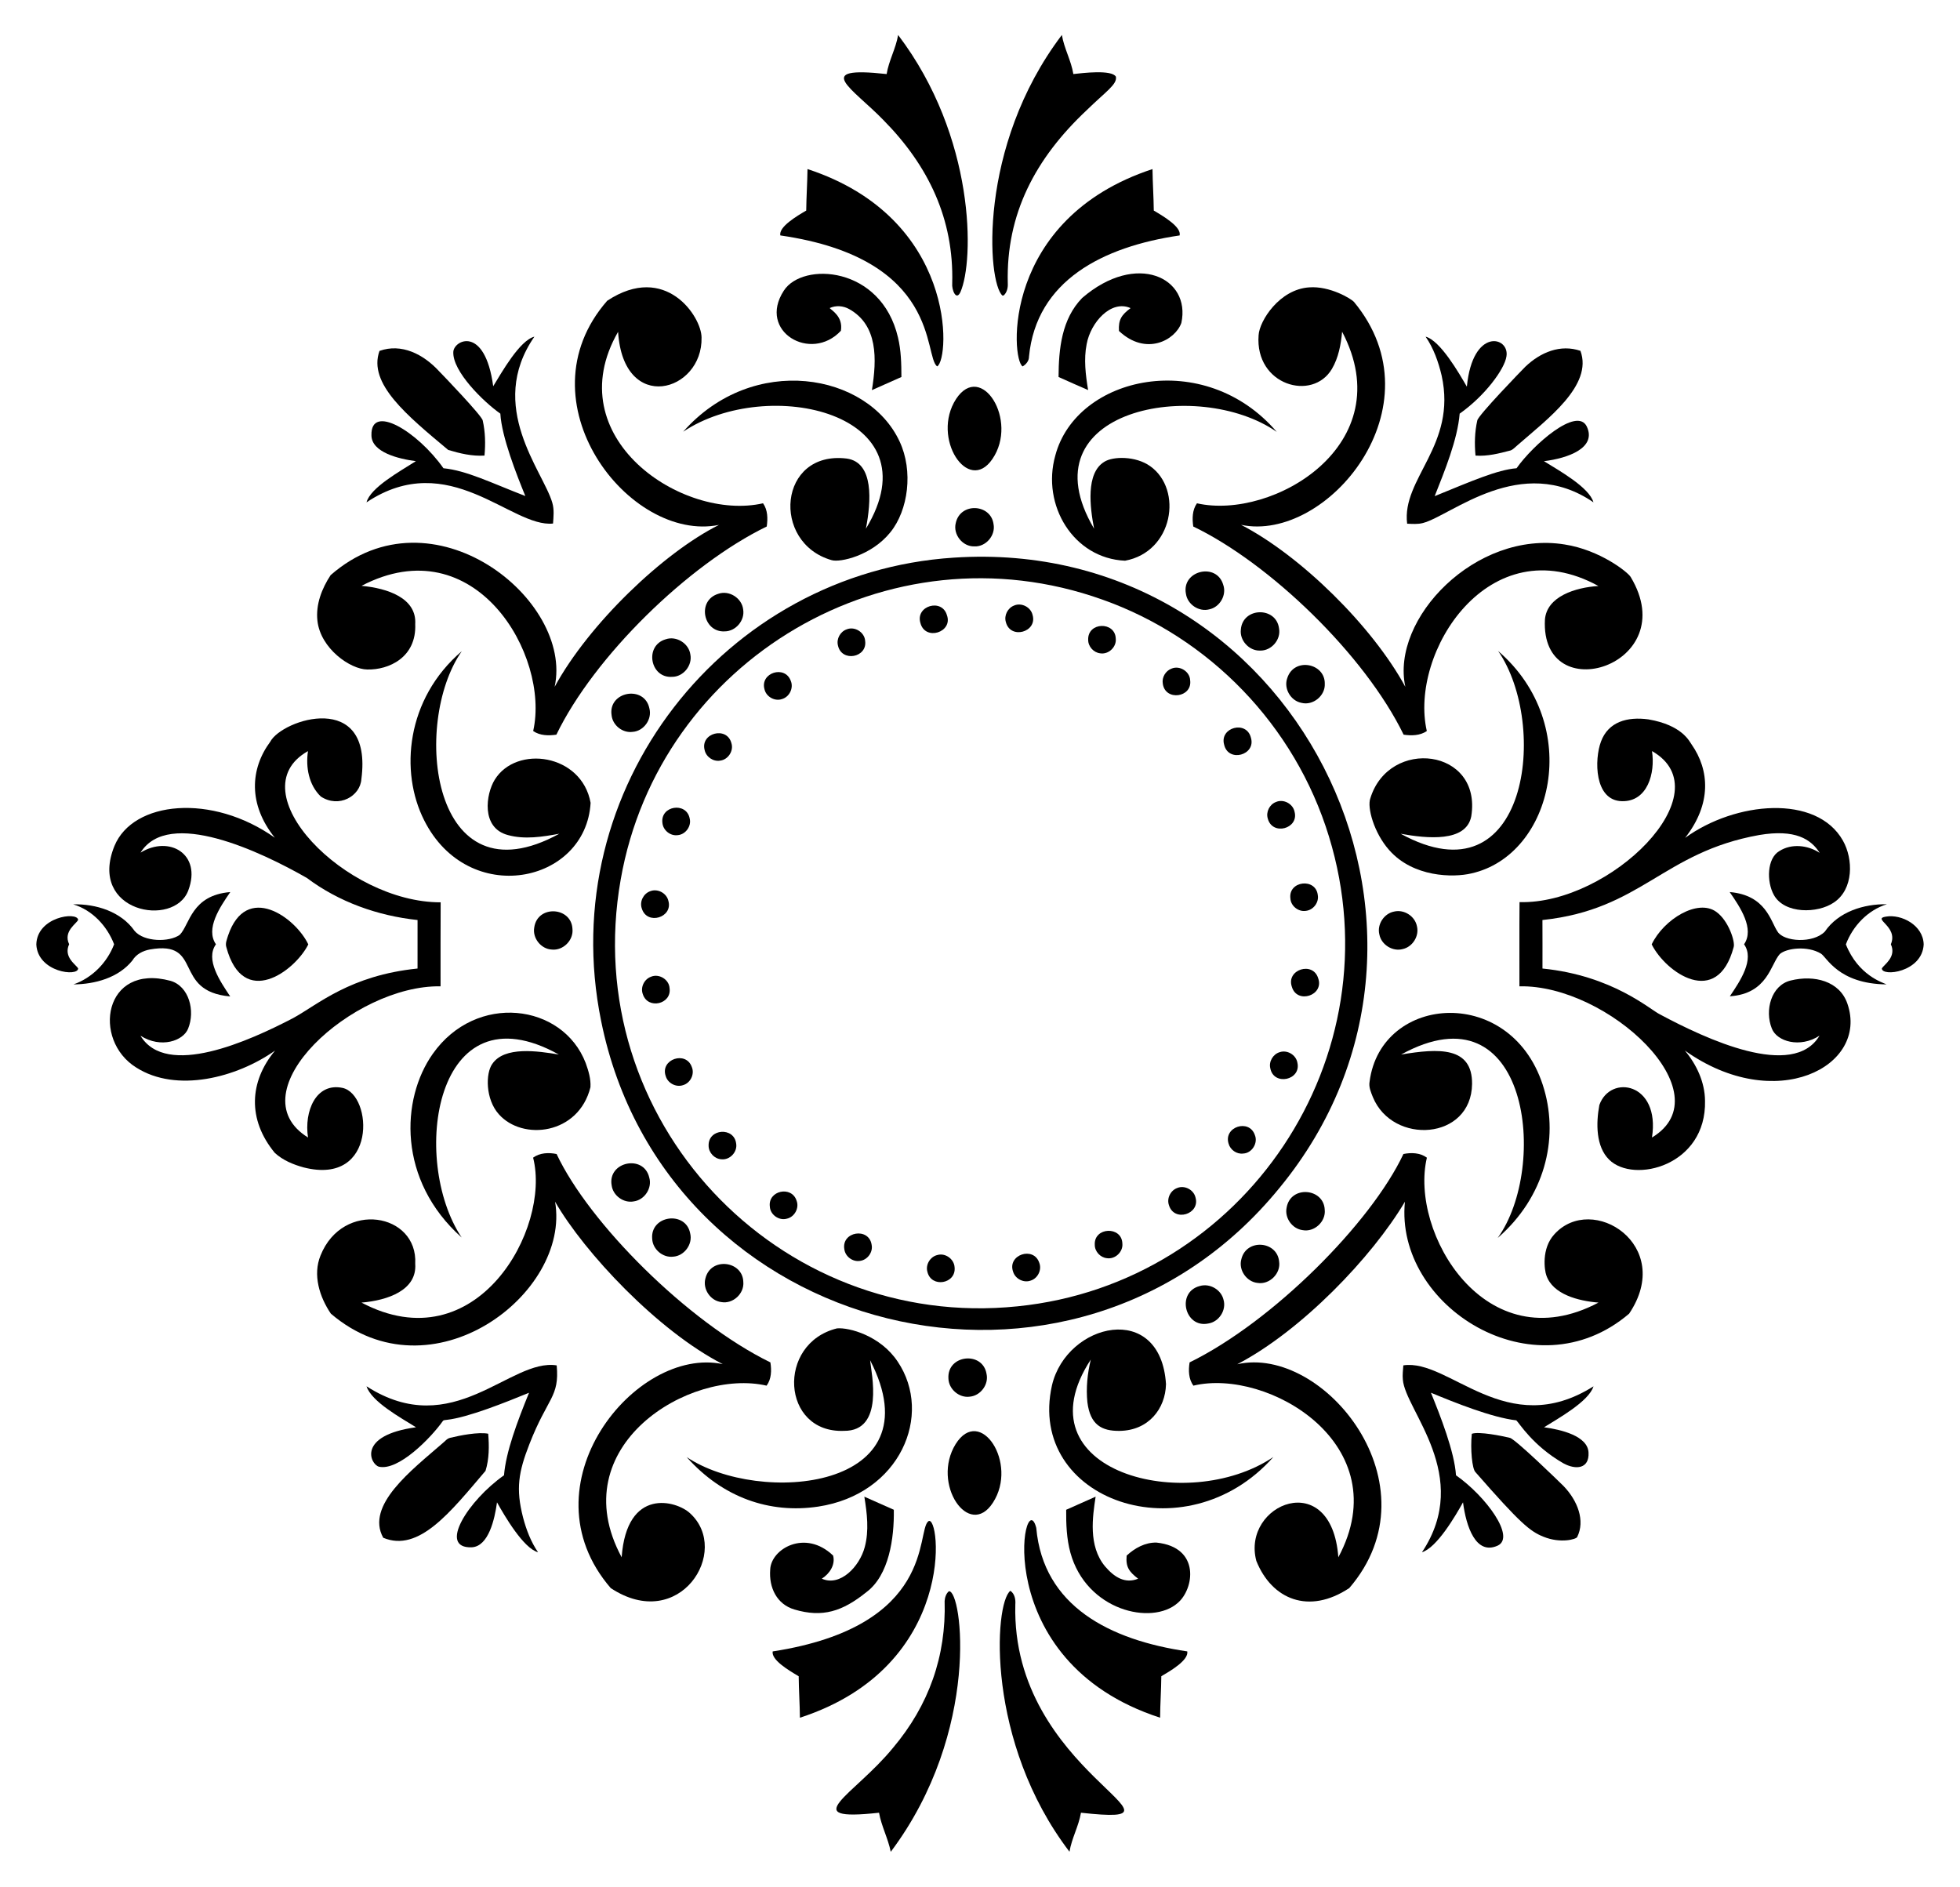
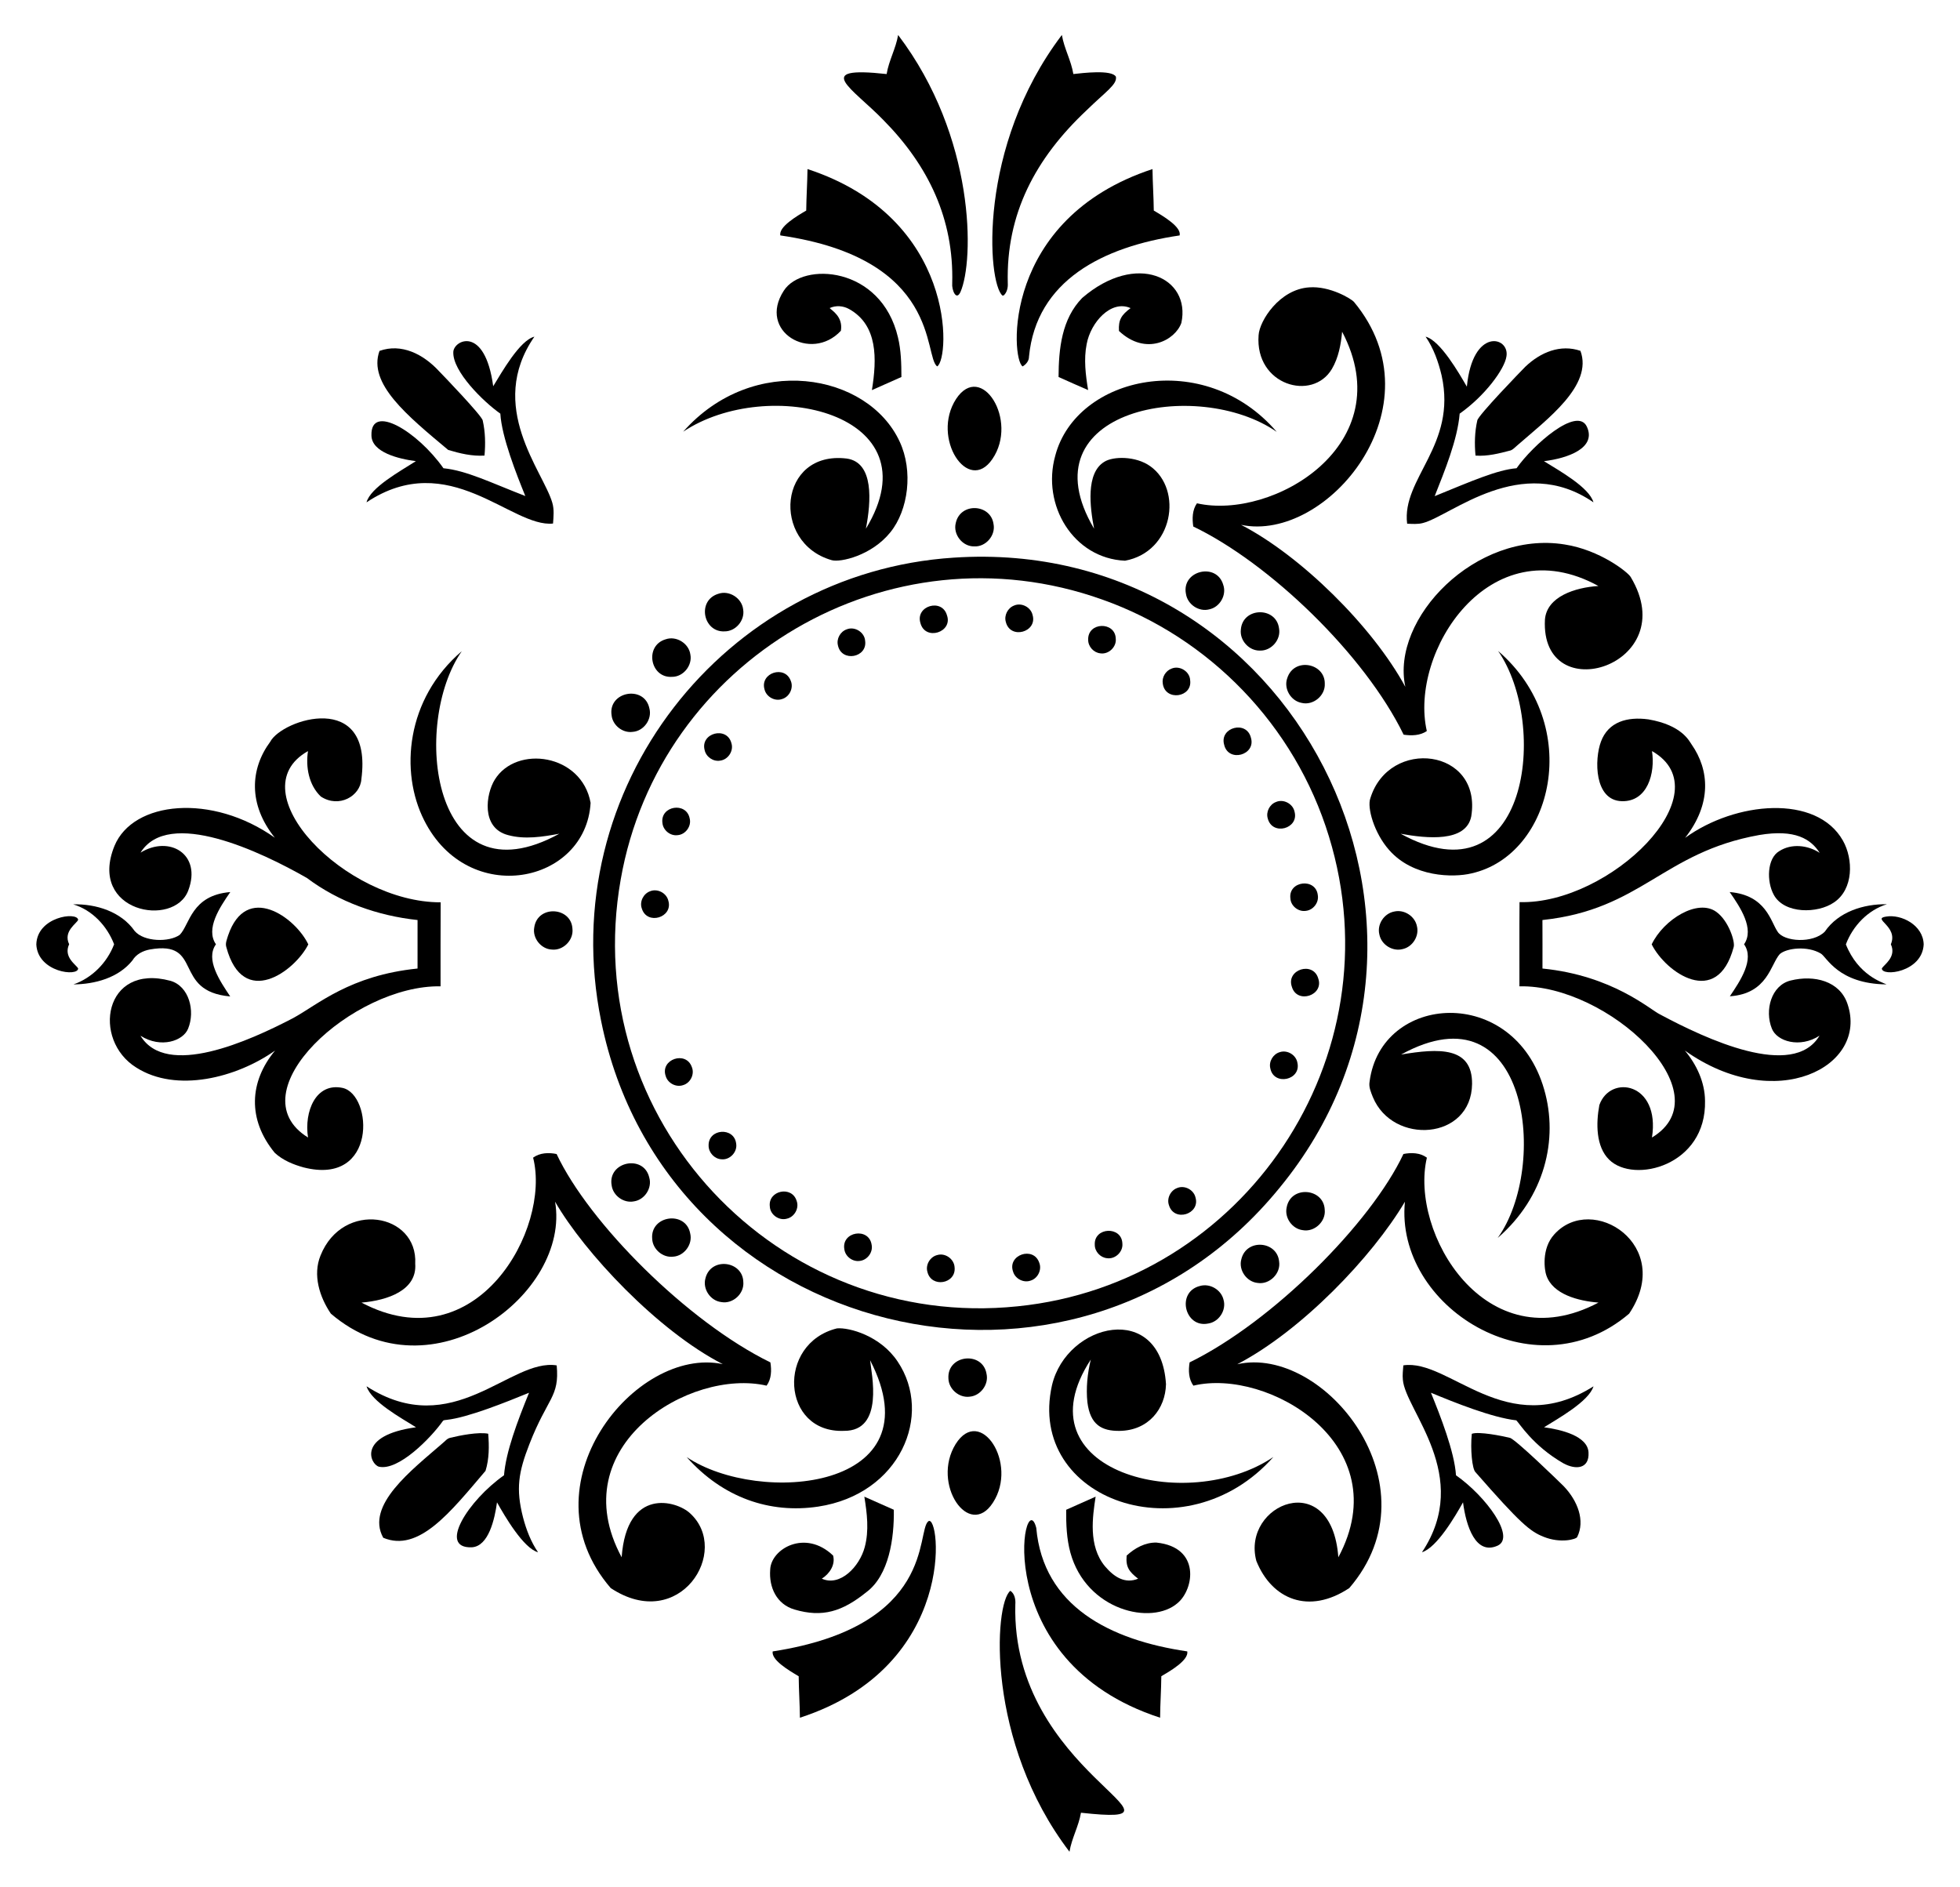
<svg xmlns="http://www.w3.org/2000/svg" version="1.1" id="Layer_1" x="0px" y="0px" viewBox="0 0 1725.98 1661.585" enable-background="new 0 0 1725.98 1661.585" xml:space="preserve">
  <g>
    <path d="M790.893,30.822c68.276,89.988,67.054,198.708,54.879,226.369c-3.823,8.223-7.793-2.162-7.247-7.633   c1.547-56.577-20.857-103.523-60.444-143.669c-27.149-28.104-63.888-48.019,2.693-40.672   C782.705,53.346,788.903,42.683,790.893,30.822z" />
    <path d="M935.087,30.793c1.97,11.871,8.198,22.534,10.109,34.415c7.902-0.849,33.704-4.09,37.474,2.327   c1.271,6.801-8.797,12.976-25.742,29.514c-45.13,42.398-71.114,91.376-69.473,152.52c0.238,3.762-0.733,8.079-3.653,10.643   l-1.049,0.069C869.642,249.142,860.376,129.302,935.087,30.793z" />
    <path d="M711.094,148.888c131.764,43.182,125.455,167,114.214,173.777c-12.234-8.502,3.992-94.793-138.124-115.333   c-1.736-7.496,14.71-17.198,22.772-21.881C710.094,173.254,710.935,161.076,711.094,148.888z" />
    <path d="M1014.886,148.888c0.148,12.198,1.01,24.366,1.138,36.553c9.062,5.315,24.477,14.576,22.772,21.89   c-67.902,9.982-126.209,39.84-132.669,106.749c0.069,3.683-2.554,6.802-5.574,8.604   C890.23,316.723,881.732,192.731,1014.886,148.888z" />
    <path d="M790.755,297.121c2.752,11.415,3,23.207,3.03,34.88c-8.653,3.881-17.316,7.742-25.989,11.554   c4.441-27.429,5.318-57.23-20.069-71.394c-5.188-2.911-11.683-3.386-17.118-0.871c1.969,2.207,11.922,7.573,9.881,19.999   c-26.295,28.28-73.697,0.614-50.246-35.336C706.688,230.367,776.002,234.154,790.755,297.121z" />
    <path d="M1040.301,284.389c-5.369,15.151-31.164,29.463-54.939,7.059c-0.585-9.861,2.183-14.097,10.237-20.108   c-17.066-7.66-35.126,12.397-38.682,31.682c-2.663,13.406-0.911,27.148,1.277,40.484c-8.723-3.723-17.366-7.653-26.029-11.514   c0.125-24.835,2.733-51.058,20.801-69.612C1000.794,221.206,1048.903,244.553,1040.301,284.389z" />
    <path d="M1152.951,253.063c18.159-1.355,36.829,10.009,39.306,12.752c76.633,92.296-23.766,212.392-99.383,196.37   c52.439,27.052,115.611,89.246,144.669,142.669c-13.048-60.01,61.981-138.065,140.313-125.362   c31.031,4.809,55.795,24.459,58.167,28.702c46.67,77.881-79.796,117.345-75.552,37.395c1.654-20.301,26.75-28.249,47.088-29.534   c-96.124-52.753-166.913,58.486-151.104,127.729c-5.96,4.109-13.514,4.198-20.415,3.208   c-34.322-70.518-118.039-151.043-185.252-183.331c-1.01-6.911-0.931-14.495,3.247-20.435   c66.778,15.144,180.145-51.636,127.838-151.094c-1.049,11.297-3.168,22.841-8.99,32.751c-17.094,28.969-67.916,14.41-64.562-29.672   C1109.052,282.566,1126.702,254.709,1152.951,253.063z" />
-     <path d="M534.713,264.845c51.479-33.98,83.035,14.076,83.077,32.385c1.099,48.042-68.867,68.022-73.503-5.01   c-53.454,92.932,56.569,167.221,127.65,150.995c4.198,5.931,4.247,13.534,3.257,20.445   c-69.289,33.607-152.066,114.629-185.252,183.331c-6.911,0.99-14.475,0.911-20.425-3.228   c15.08-66.623-51.207-180.121-151.154-127.848c22.893,2.081,48.698,10.768,47.286,33.712c1.212,29.418-23.363,40.423-42.236,39.959   c-14.868-0.099-41.258-18.447-43.9-43.009c-1.574-14.267,3.911-28.356,11.633-40.088c89.609-78.408,214.061,21.626,197.271,98.353   c30.177-55.403,95.657-118.044,144.718-142.59C554.085,478.266,457.242,353.443,534.713,264.845z" />
    <path d="M470.586,296.487c-42.591,61.569,7.806,118.439,15.782,146.273c1.752,5.95,1.079,12.208,0.634,18.287   c-36.728,3.834-91.525-67.093-164.242-18.663c3.382-12.965,29.399-27.285,43.464-36.266c-15.039-1.959-39.102-7.732-39.128-22.811   c-0.713-28.273,40.46-3.531,63.414,29.049c20.189,1.994,41.362,12.538,72.097,24.475c-7.831-19.173-20.782-51.94-22.009-72.562   c-15.032-10.581-42.088-37.184-41.415-54.206c0.199-10.56,27.811-24.048,35.138,30.078   C441.933,327.745,457.692,299.732,470.586,296.487z" />
    <path d="M1255.394,296.487c12.941,3.369,29.414,32.125,36.326,44.038c5.082-52.548,37.879-44.258,34.85-26.623   c-1.613,11.18-19.018,34.773-41.187,50.365c-1.857,22.908-13.346,50.734-21.999,72.661c32.03-13.049,55.128-23.241,72.087-24.574   c14.4-20.461,53.225-54.743,61.859-36.732c8.896,18.88-16.681,27.959-37.722,30.514c13.527,8.395,39.883,23.066,43.583,36.236   c-63.668-43.784-125.286,11.757-150.164,18.217c-4.544,1.198-9.277,0.782-13.901,0.604c-5.021-39.864,43.998-68.934,30.375-130.471   C1266.661,318.675,1262.463,306.745,1255.394,296.487z" />
    <path d="M334.195,309.012c19.314-6.884,38.518,2.769,52.474,17.92c2.89,2.931,37.844,39.259,38.415,43.375   c2.287,10.118,2.515,20.603,1.564,30.9c-10.871,0.703-21.673-1.881-31.989-4.99C358.698,366.104,323.764,337.825,334.195,309.012z" />
    <path d="M1391.736,308.962c11.271,30.427-29.354,60.282-55.513,83.176c-1.931,1.554-3.594,3.604-5.94,4.525   c-10.089,2.653-20.425,5.327-30.95,4.554c-0.96-10.316-0.733-20.821,1.574-30.949c0.597-4.331,38.488-43.488,42.316-47.335   C1356.697,310.118,1374.135,302.954,1391.736,308.962z" />
    <path d="M792.2,388.821c12.172,25.917,7.655,60.462-8.148,79.938c-16.572,20.597-44.154,26.736-51.682,24.544   c-53.568-15.268-46.955-96.83,13.277-89.482c24.083,3.395,21.495,37.818,16.861,61.79c61.976-101.958-86.4-135.255-160.896-85.433   C663.072,310.548,764.146,328.335,792.2,388.821z" />
    <path d="M1124.318,380.336c-69.642-48.432-223.154-20.032-160.856,85.265c-3.641-18.864-7.441-49.002,9.01-58.929   c7.525-4.852,27.597-5.311,40.484,3.921c28.919,20.653,20.167,75.4-22.247,83.195c-45.486-2.047-73.706-48.953-61.414-92.611   C947.881,330.809,1060.606,305.988,1124.318,380.336z" />
    <path d="M873.891,404.246c-21.38,31.413-54.14-18.595-31.979-52.87C864.055,317.803,897.18,370.205,873.891,404.246z" />
    <path d="M874.891,461.433c2.059,9.96-6.723,20.277-16.91,19.742c-10.396,0.277-18.92-10.564-16.326-20.623   C845.687,442.206,872.421,443.688,874.891,461.433z" />
    <path d="M839.773,491.095c298.796-19.916,474.442,326.973,287.001,554.963c-181.06,222.343-540.857,133.121-597.417-146.936   C487.603,693.949,638.246,504.106,839.773,491.095 M546.594,774.532c-37.341,211.334,138.136,397.763,349.563,375.86   c199.215-20.195,333.828-219.219,274.12-413.73c-29.935-97.97-105.426-175.317-199.568-208.647   C782.419,460.786,580.434,581.221,546.594,774.532z" />
    <path d="M1077.201,515.065c3.158,9-3.03,19.653-12.316,21.554c-9.128,2.445-19.207-4.346-20.534-13.643   C1040.286,502.458,1071.443,494.933,1077.201,515.065z" />
    <path d="M632.393,522.975c9.633-3.495,21.009,3.723,22.059,13.881c1.554,9.554-6.574,19.118-16.247,19.158   C619.17,557.085,613.508,528.882,632.393,522.975z" />
    <path d="M892.989,533.272c6.525-2.871,14.762,1.416,16.306,8.317c4.428,15.079-19.632,21.932-23.564,6.129   C884.039,541.965,887.415,535.391,892.989,533.272z" />
    <path d="M833.862,541.747c5.48,15.112-19.215,22.994-23.356,6.861C805.976,533.48,829.532,526.603,833.862,541.747z" />
    <path d="M1126.338,553.489c1.812,9.841-6.802,19.762-16.782,19.445c-9.564,0.277-17.93-8.841-16.871-18.336   C1094.075,534.555,1123.917,533.908,1126.338,553.489z" />
    <path d="M982.541,562.39c0.812,7.366-6.346,14.148-13.653,12.96c-5.851-0.634-10.703-6-10.633-11.891   C957.661,547.634,982.035,547.05,982.541,562.39z" />
    <path d="M745.617,554.232c7.049-2.881,15.732,2.544,16.227,10.128c2.106,14.81-20.756,19.073-23.94,4.069   C736.4,562.608,739.974,556.163,745.617,554.232z" />
    <path d="M586.177,562.994c9.416-3.287,20.465,3.614,21.772,13.465c1.891,9.663-6.326,19.693-16.188,19.594   C572.484,597.309,567.24,568.552,586.177,562.994z" />
    <path d="M406.648,573.459c-44.355,63.458-27.015,222.723,85.879,160.767c-14.841,2.713-30.425,5.247-45.256,1.168   c-23.939-6.336-19.335-36.278-11.604-48.741c19.015-30.852,76.641-22.904,84.423,20.366   c-4.135,71.297-107.856,92.573-146.619,15.267C351.985,679.807,357.42,615.52,406.648,573.459z" />
    <path d="M1319.243,573.281c75.718,65.216,48.487,179.904-23.554,195.885c-16.059,3.837-51.307,3.389-72.344-20.524   c-13.489-15.163-19.602-37.695-16.623-45.622c16.529-53.845,98.502-43.962,88.878,15.881   c-4.516,23.101-39.127,19.528-62.147,15.336C1345.528,795.784,1364.265,638.254,1319.243,573.281z" />
    <path d="M1166.604,602.131c0.554,10.475-10.287,19.435-20.485,16.851c-9.515-1.762-15.861-12.643-12.564-21.781   C1139.482,578.616,1166.915,583.861,1166.604,602.131z" />
    <path d="M1031.698,588.795c7.109-3.03,16.059,2.544,16.356,10.277c2.063,15.263-22.023,18.649-24.098,2.97   C1022.985,596.508,1026.45,590.706,1031.698,588.795z" />
    <path d="M696.371,599.627c2.643,6.277-1.208,14.108-7.713,15.99c-6.386,2.257-13.96-2.03-15.445-8.594   C669.106,592.428,691.233,585.366,696.371,599.627z" />
    <path d="M571.851,623.824c2.574,9.505-4.94,20.049-14.752,20.692c-8.812,1.208-17.584-5.752-18.524-14.554   C535.268,608.853,567.527,603.03,571.851,623.824z" />
    <path d="M318.225,686.159c-0.965,14.949-19.784,25.816-35.741,15.277c-10.594-10.148-13.396-25.95-11.267-39.989   c-62.681,35.302,33.198,133.443,116.828,133.174c-0.188,24.653-0.03,49.315-0.089,73.978   c-76.931-1.416-180.965,93.34-116.709,133.144c-3.552-22.902,6.874-48.606,30.385-43.692c26.698,5.836,30.751,86.509-34.128,70.057   c-9.227-2.505-18.435-6.307-25.544-12.861c-24.12-29.289-22.519-62.686,0.277-90.067c-33.97,23.991-86.874,37.519-122.293,14.92   c-39.097-24.317-28.61-92.136,30.138-76.354c16.459,4.719,21.963,26.508,15.584,42.098c-4.229,10.779-23.907,17.726-41.939,6.277   c22.7,37.659,95.617,4.698,134.451-15.564c21.922-11.975,49.904-37.547,109.511-43.632c-0.04-14.247-0.059-28.484,0.01-42.711   c-34.93-3.693-69.325-15.891-97.512-37.078c-40.394-23.082-121.854-61.851-146.431-22.267   c25.163-15.511,54.213,1.086,42.038,33.306c-12.405,33.253-88.68,19.125-64.998-39.207c16.364-39.666,85.848-46.513,141.213-7.237   c-23.597-29.367-21.72-60.624-4.039-84.512C248.426,633.346,328.578,607.349,318.225,686.159z" />
    <path d="M1451.546,633.507c29.728,5.071,36.027,19.249,38.058,22.049c15.798,22.569,17.828,52.321-5.683,82.304   c44.24-32.167,115.777-38.618,138.936,2.386c9.254,16.31,9.502,42.848-7.881,54.493c-14.329,9.892-43.55,10.241-52.87-6.544   c-6.616-11.827-6.115-32.364,4.762-38.682c10.723-6.911,25.177-5.257,35.553,1.554c-7.726-12.14-21.577-21.052-53.226-15.722   c-85.146,15.256-103.446,65.623-190.925,74.869c0.089,14.237,0.03,28.474,0.03,42.711c61.918,6.208,94.644,36.183,103.541,40.434   c40.326,21.576,117.191,57.686,140.431,18.692c-17.159,11.201-37.553,5.152-41.979-6.247c-6.517-16.141-0.517-38.091,16.484-42.306   c20.897-5.229,43.24,0.472,50.048,20.385c19.103,55.332-63.319,98.034-143.134,41.266c10.327,12.356,17.613,27.88,17.752,44.197   c1.39,57.261-62.69,73.335-84.403,51.939c-11.753-11.526-11.66-32.02-8.643-48.147c9.61-27.279,53.809-19.803,46.335,28.603   c64.178-38.705-38.89-134.872-116.719-133.144c0.059-24.712-0.119-49.434,0.089-74.156c79.678,2.202,180.424-96.639,116.65-133.016   c2.994,19.584-3.978,44.622-26.415,44.137c-24.599-0.506-24.362-36.949-18.524-52.464   C1416.291,635.574,1433.039,630.992,1451.546,633.507z" />
    <path d="M1101.557,649.655c4.657,15.328-20.019,22.229-23.613,6C1073.843,640.502,1097.699,634.102,1101.557,649.655z" />
    <path d="M644.096,654.516c2.148,6.742-2.921,14.475-9.911,15.326c-6.079,1.079-12.386-3.267-13.673-9.257   C616.473,645.458,640.202,639.222,644.096,654.516z" />
    <path d="M1123.566,706.306c6.604-2.97,15.01,1.475,16.415,8.534c4.036,14.928-19.54,21.511-23.593,5.96   C1114.655,715.068,1117.962,708.415,1123.566,706.306z" />
    <path d="M607.315,720.692c1.812,6.802-3.594,14.277-10.594,14.782c-6.426,0.881-12.782-4.287-13.386-10.713   C581.295,709.535,604.411,705.888,607.315,720.692z" />
    <path d="M1160.466,788.373c1.069,6.416-3.921,12.97-10.356,13.742c-6.564,1.158-13.416-4.158-13.772-10.841   C1134.235,775.672,1158.788,772.727,1160.466,788.373z" />
    <path d="M572.385,784.918c6.495-2.762,14.613,1.505,16.168,8.346c4.314,14.761-18.831,21.861-23.385,6.762   C563.059,794.086,566.534,787.066,572.385,784.918z" />
    <path d="M202.803,785.591c-9.296,13.452-22.022,32.363-12.643,46.008c-9.594,13.354,3.697,32.58,12.564,45.919   c-51.438-4.543-23.055-49.851-70.81-41.355c-6.059,1.129-12.039,4.168-15.277,9.614c-12.316,15.376-32.949,20.95-51.929,21.138   c16.445-5.723,29.603-19.158,35.781-35.336c-6.188-16.108-19.247-30.157-36.038-35.177c20.079-0.475,42.177,6.346,54.117,23.465   c8.258,9.697,30.511,10.063,39.771,3.336C167.15,814.137,168.437,788.404,202.803,785.591z" />
    <path d="M1523.158,785.581c32.182,2.704,36.059,25.991,42.177,34.85c5.492,8.944,31.187,10.64,41.613-0.01   c11.95-17.514,34.266-24.435,54.622-24.108c-16.772,5.178-29.969,19.108-36.088,35.345c10.91,27.316,32.331,33.531,35.801,35.246   c-42.786-0.467-52.65-24.218-57.87-27.177c-11.625-6.998-30.008-4.868-36.098,0.445c-8.213,9.003-10.552,34.913-44.009,37.207   c9.08-13.459,21.996-32.517,12.515-45.781C1545.186,817.974,1532.495,799.012,1523.158,785.581z" />
    <path d="M271.493,831.689c-11.91,23.685-57.433,57.204-72.136,2.564c-1.208-3.515,0.535-7.02,1.475-10.356   C216.846,776.752,260.113,807.774,271.493,831.689z" />
    <path d="M1511.455,803.076c10.818,7.795,16.77,26.563,15.188,31.078c-14.46,54.041-59.762,22.334-72.166-2.505   C1465.117,809.495,1495.199,791.128,1511.455,803.076z" />
    <path d="M504.1,817.986c1.119,9.98-8.218,19.336-18.197,18.237c-9.524-0.465-17.178-10.118-15.435-19.494   C473.319,796.742,503.135,798.509,504.1,817.986z" />
    <path d="M1227.81,802.729c8.762-2.02,18.286,4.188,19.96,13.019c2.129,8.653-3.881,18.148-12.554,20.049   c-8.871,2.416-18.792-3.812-20.534-12.811C1212.415,814.105,1218.831,804.363,1227.81,802.729z" />
    <path d="M68.817,809.996c-1.03,3.229-13.429,9.981-7.93,21.544c-5.256,11.371,6.113,17.962,7.93,21.296   c-0.03,7.539-35.522,3.439-36.831-21.029C32.541,807.382,67.826,802.594,68.817,809.996z" />
    <path d="M1660.876,807.194c13.386-2.286,32.767,7.463,33.118,24.554c-1.248,24.591-37.019,28.663-36.831,21.039   c1.845-3.223,13.142-9.991,7.931-21.207C1671.891,815.585,1647.937,809.108,1660.876,807.194z" />
    <path d="M1160.803,861.529c5.454,15.104-18.762,23.099-23.237,7.346C1132.5,853.806,1156.211,846.284,1160.803,861.529z" />
-     <path d="M573.276,860.153c7.069-3.01,15.96,2.445,16.356,10.128c1.982,14.055-19.164,19.03-23.574,5.188   C563.801,869.48,567.306,862.282,573.276,860.153z" />
-     <path d="M515.763,936.161c2.436,6.792,4.663,13.98,4.188,21.277c-10.384,41.766-59.718,47.509-80.71,23.781   c-11.877-13.31-11.643-36.04-5.742-44.286c10.761-15.814,40.164-11.328,58.602-8.277c-109.576-60.98-131.154,92.792-85.572,161.134   c-56.545-50.392-53.668-121.857-25.415-161.757C419.238,873.966,495.532,883.5,515.763,936.161z" />
    <path d="M1359.806,959.437c12.771,44.192,0.374,94.908-40.91,130.729c45.248-62.847,27.307-223.426-85.096-161.49   c33.159-5.571,62.796-7.131,62.513,25.861c-0.59,49.687-69.967,54.082-87.393,11.544c-1.673-4.267-3.713-8.732-2.871-13.425   C1216.021,874.792,1333.129,866.532,1359.806,959.437z" />
    <path d="M1126.863,926.597c6.633-2.287,14.415,2.337,15.623,9.237c3.538,15.464-20.865,20.722-23.851,4.95   C1117.17,934.844,1121.042,928.339,1126.863,926.597z" />
    <path d="M609.295,939.873c2.475,6.218-1.347,13.91-7.772,15.742c-6.198,2.168-13.524-1.733-15.306-8.01   C581.132,932.831,604.243,924.937,609.295,939.873z" />
-     <path d="M1105.072,999.664c2.871,7.049-2.653,15.891-10.307,16.188c-5.703,0.772-11.386-3.238-12.871-8.713   C1077.264,992.306,1100.146,984.908,1105.072,999.664z" />
    <path d="M648.254,1007c1.337,7.406-5.525,14.782-13.019,13.911c-6.099-0.337-11.257-5.871-11.237-11.96   C623.564,993.764,646.409,992.243,648.254,1007z" />
    <path d="M469.458,1019.475c5.891-4.327,13.762-4.653,20.692-3.188c28.382,60.584,115.196,147.768,188.262,183.499   c1.119,6.911,0.96,14.613-3.346,20.485c-67.423-15.624-180.471,53.168-127.64,151.134c4.499-62.115,48.293-49.907,60.216-38.771   c36.502,33.261-9.265,105.936-69.83,65.909c-78.129-90.558,21.777-213.6,98.67-197.222   c-57.156-29.232-121.92-98.269-147.679-143.065c13.976,81.088-108.795,174.492-197.469,98.581   c-9.93-14.663-16.099-34.058-9.059-51.226c19.557-48.799,85.783-37.391,83.374,7.327c1.704,23.261-24.153,32.233-47.305,34.187   C419.535,1200.593,485.449,1082.098,469.458,1019.475z" />
    <path d="M1235.86,1016.267c6.911-1.406,14.792-1.148,20.663,3.228c-15.573,65.758,51.499,180.346,151.114,127.62   c-17.677-1.404-40.235-7.187-45.929-23.979c-1.569-4.238-4.584-23.41,6.98-36.078c33.328-37.114,106.479,9.525,65.919,69.82   c-83.702,71.397-206.55-6.566-197.439-98.581c-28.904,48.809-91.263,113.765-147.649,143.114   c76.038-17.302,176.919,106.184,98.67,197.103c-35.62,23.687-68.259,9.997-81.869-23.93c-13.259-50.115,66.305-83.17,72.225-3.178   c52.994-98.911-61.768-166.955-127.649-151.144c-4.287-5.881-4.455-13.564-3.327-20.475   C1120.784,1163.959,1207.3,1077.001,1235.86,1016.267z" />
    <path d="M571.712,1036.9c2.812,9.247-4.01,19.762-13.554,21.088c-8.98,1.772-18.396-5.099-19.544-14.138   C534.966,1023.003,566.816,1016.339,571.712,1036.9z" />
    <path d="M1036.599,1046.227c6.475-2.752,14.584,1.475,16.158,8.297c4.355,14.688-18.787,22.046-23.376,6.812   C1027.282,1055.395,1030.737,1048.375,1036.599,1046.227z" />
    <path d="M701.5,1057.464c2.495,6.515-1.95,14.396-8.732,15.792c-6.851,1.901-14.534-3.594-14.851-10.703   C676.122,1048.391,697.234,1043.838,701.5,1057.464z" />
    <path d="M1166.555,1065.335c1.139,10.416-9.158,19.979-19.475,17.97c-9.158-1.158-15.999-10.772-14.079-19.811   C1136.448,1043.645,1165.771,1046.218,1166.555,1065.335z" />
    <path d="M607.79,1086.245c2.376,9.525-5.247,19.831-15.009,20.435c-9.099,1.099-17.98-6.465-18.455-15.584   C572.395,1070.174,604.012,1065.879,607.79,1086.245z" />
    <path d="M988.362,1095.106c0.752,7.317-6.366,14.059-13.633,12.901c-5.841-0.594-10.722-5.931-10.663-11.811   C963.222,1080.551,987.864,1079.479,988.362,1095.106z" />
    <path d="M767.557,1096.166c1.386,6.653-3.812,13.604-10.544,14.267c-6.287,0.891-12.653-3.94-13.475-10.227   C740.768,1084.495,765.175,1080.527,767.557,1096.166z" />
    <path d="M1126.398,1111.007c1.624,10.425-8.416,20.435-18.831,18.811c-9.723-0.891-17.069-11.317-14.465-20.762   C1097.361,1090.485,1124.765,1092.737,1126.398,1111.007z" />
    <path d="M915.206,1112.126c2.386,6.138-1.317,13.683-7.594,15.613c-6.208,2.287-13.663-1.574-15.495-7.891   C886.89,1105.004,910.236,1097.119,915.206,1112.126z" />
    <path d="M825.486,1105.215c6.96-2.05,14.722,3.564,15.128,10.772c1.565,14.664-20.557,18.553-23.95,4   C814.853,1113.729,819.17,1106.641,825.486,1105.215z" />
    <path d="M654.561,1128.868c0.98,10.307-9.158,19.692-19.376,17.792c-9.554-1.109-16.504-11.406-14.029-20.693   C625.723,1106.674,654.018,1110.266,654.561,1128.868z" />
    <path d="M1056.578,1132.511c8.792-2.624,18.831,3.238,20.88,12.158c2.663,9.168-4.089,19.484-13.485,20.88   C1043.23,1169.809,1035.69,1137.803,1056.578,1132.511z" />
    <path d="M737.093,1169.817c10.615-0.935,38.246,6.409,53.424,29.296c31.416,46.762,2.27,116.754-70.107,127.679   c-42.557,6.356-83.893-7.828-115.749-43.642c63.931,42.957,220.726,29.224,161.549-85.285c1.162,11.744,12.719,62.56-23.039,62.206   C688.089,1262.268,683.519,1183.05,737.093,1169.817z" />
    <path d="M1026.777,1218.934c-0.487,21.66-15.37,40.902-40.989,41.167c-15.532,0.154-25.711-5.224-28.227-25.227   c-1.297-12.564,0.049-25.326,2.98-37.573c-64.462,98.713,84.801,137.141,160.797,85.789   c-77.447,87.431-217.64,37.958-194.964-63.146C939.349,1164.799,1022.092,1145.296,1026.777,1218.934z" />
    <path d="M868.742,1209.885c2.139,9.327-5.247,19.227-14.722,20.079c-9.376,1.307-18.584-6.604-18.841-16.029   C833.908,1192.894,865.377,1189.608,868.742,1209.885z" />
    <path d="M490.229,1202.42c2.572,28.05-7.986,28.149-23.979,69.206c-9.748,24.91-12.114,39.506-5.663,64.661   c2.832,10.802,6.881,21.415,13.217,30.692c-12.862-3.443-29.492-32.068-36.138-43.959c-2.014,14.705-7.368,38.732-22.178,39.593   c-30.253,1.15-3.096-41.339,28.346-63.414c1.663-20.604,11.613-47.058,22.039-72.681c-20.459,8.386-53.957,21.845-72.334,23.841   c-1.218,0.287-2.901-0.059-3.663,1.188c-10.386,14.691-38.983,44.037-56.216,40.078c-7.688-2.165-19.373-27.586,32.672-34.712   c-13.62-8.533-39.159-22.492-43.573-36.088C399.122,1269.88,449.121,1195.86,490.229,1202.42z" />
    <path d="M1235.781,1202.4c40.36-6.252,90.766,66.883,167.46,18.465c-4.111,13.376-31.548,28.523-43.553,36.058   c14.654,1.959,38.661,7.55,39.177,22.356c0.726,14.096-10.971,15.481-22.187,9.346c-27.066-15.538-39.054-35.818-41.434-37.811   c-21.318-2.424-54.093-15.561-75.156-24.316c8.125,19.92,20.758,52.064,22.059,72.691c26.502,18.645,52.703,54.524,36.702,61.959   c-19.293,8.741-27.77-16.958-30.514-38.137c-6.667,11.985-22.991,39.923-36.157,43.969   c44.789-67.298-14.656-124.815-16.811-151.946C1234.909,1210.816,1235.503,1206.598,1235.781,1202.4z" />
    <path d="M874.366,1323.317c-20.937,32.48-54.516-16.506-32.811-51.622C863.184,1237.331,896.929,1288.691,874.366,1323.317z" />
    <path d="M429.914,1262.596c0.901,10.871,0.901,22.227-2.366,32.702c-30.822,36.2-58.651,72.072-90.067,58.929   c-15.914-28.627,25.36-59.821,52.147-83.156c2.208-1.703,3.97-4.267,6.831-4.871   C404.906,1264.097,421.365,1260.881,429.914,1262.596z" />
    <path d="M1296.076,1262.665c6.093-2.27,26.724,1.896,33.395,3.525c4.587,0.748,43.646,38.729,47.553,42.642   c12.243,12.829,19.04,30.329,11.841,44.751c-0.83,1.946-14.63,5.85-29.623-0.248c-11.922-4.761-20.369-11.665-59.949-56.899   C1296.381,1293.593,1294.674,1276.286,1296.076,1262.665z" />
    <path d="M938.879,1329.574c8.633-3.871,17.287-7.693,25.93-11.544c-2.68,17.654-6.593,43.322,8.168,61.236   c8.19,9.662,17.712,15.682,29.257,11.01c-8.062-6.205-11.013-10.407-10.099-20.346c7.138-6.624,16.297-11.703,26.276-11.465   c39.103,4.082,33.088,41.172,18.594,53.256c-22.907,20.018-80.387,6.547-94.413-44.375   C939.245,1355.059,938.78,1342.237,938.879,1329.574z" />
    <path d="M761.142,1318.04c8.663,3.802,17.306,7.673,25.96,11.524c0.411,24.96-4.203,57.691-24.118,72.523   c-21.1,17.002-38.652,22.694-63.483,15.287c-15.332-4.55-22.526-19.108-21.257-35.197c0.742-18.172,30.818-35.806,55.394-12.287   c2.178,8.237-3.218,16.108-9.94,20.356c16.204,7.3,33.285-10.733,37.791-27.781C765.409,1347.93,763.518,1332.663,761.142,1318.04z   " />
    <path d="M817.506,1339.693c10.514-7.608,26.525,127.614-113.105,173.005c-0.099-12.178-0.97-24.336-1.069-36.514   c-9.85-5.807-24.108-14.492-22.91-21.861C824.392,1432.057,806.562,1348.231,817.506,1339.693z" />
    <path d="M912.533,1345.524c6.118,69.065,64.945,98.791,132.986,108.769c1.405,7.807-15.34,17.471-22.861,21.88   c-0.099,12.178-1,24.326-1.069,36.514C868.341,1463.011,901.881,1304.231,912.533,1345.524z" />
-     <path d="M835.575,1401.334c11.534-1.524,28.63,123.168-51.177,229.458c-2.337-11.812-8.227-22.564-10.316-34.425   c-73.807,8.099-21.901-15.348,12.277-57.097c31.669-37.574,46.93-80.859,45.484-129.343   C832.06,1406.819,833.13,1403.384,835.575,1401.334z" />
    <path d="M889.722,1400.928c3.841,2.545,4.733,7.723,4.376,12.029c-3.992,148.902,170.681,195.785,57.8,183.41   c-1.98,11.841-8.168,22.484-10.109,34.345C868.076,1534.224,875.327,1412.105,889.722,1400.928z" />
  </g>
</svg>